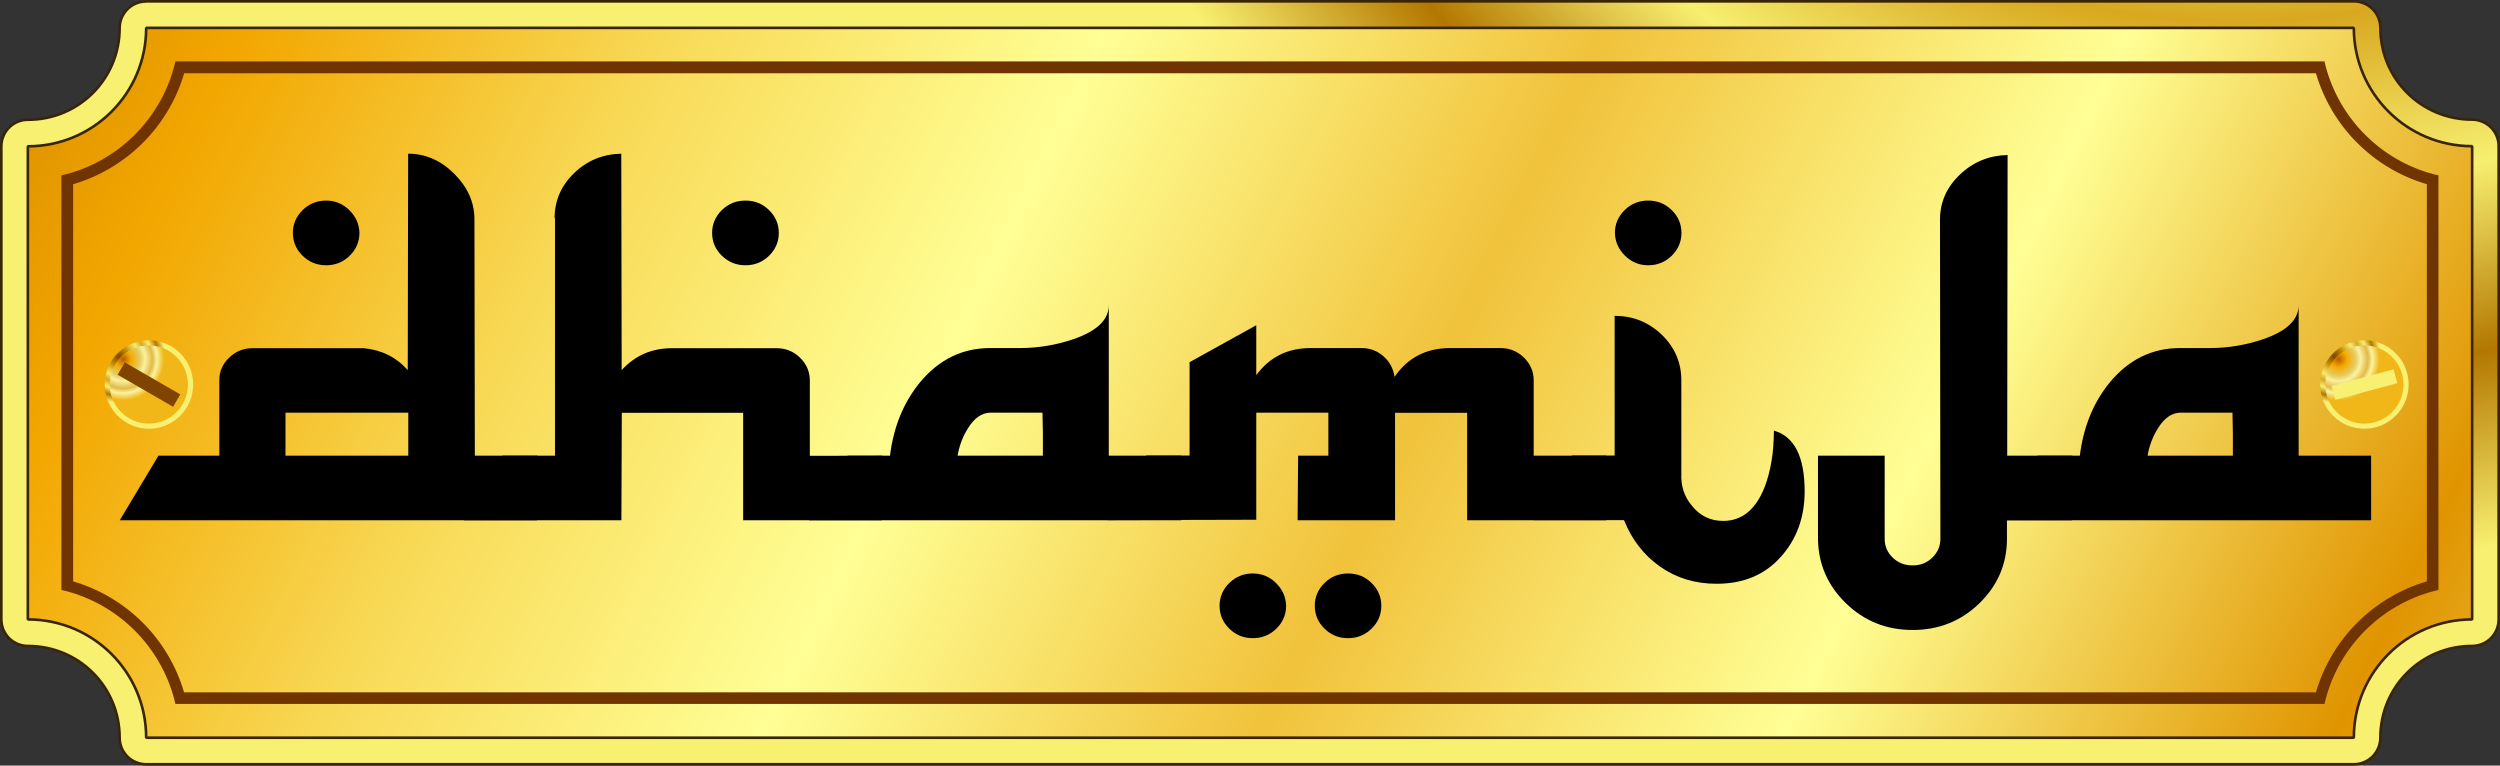
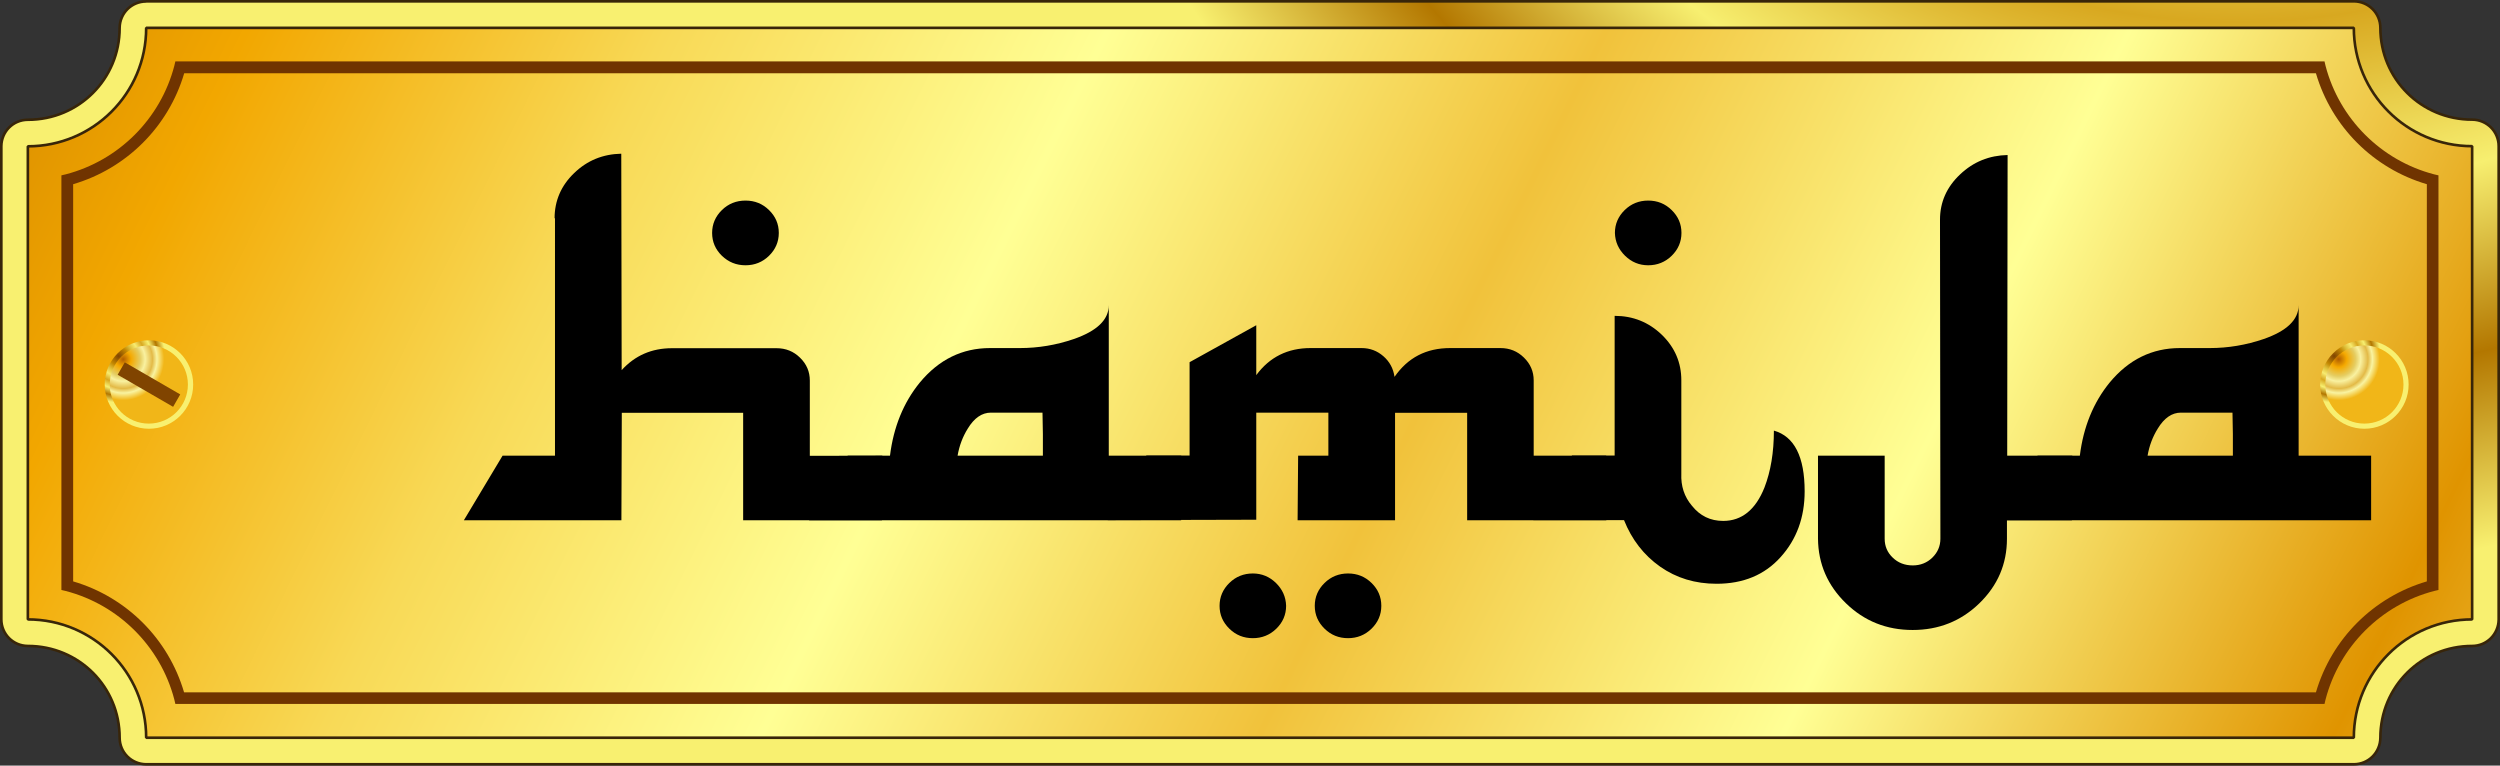
<svg xmlns="http://www.w3.org/2000/svg" version="1.1" id="Layer_1" x="0px" y="0px" viewBox="0 0 1893.3 579.8" style="enable-background:new 0 0 1893.3 579.8;" xml:space="preserve">
  <rect x="0" y="0" width="1893.3" height="579.8" fill="#333333" stroke="none" />
  <style type="text/css">
	.st0{fill:url(#SVGID_1_);stroke:#382509;stroke-width:2;stroke-miterlimit:1;}
	.st1{fill:url(#SVGID_2_);stroke:#382509;stroke-width:2;stroke-miterlimit:1;}
	.st2{fill:#703400;}
	.st3{fill:url(#SVGID_3_);}
	.st4{fill:url(#SVGID_4_);}
	.st5{fill:url(#SVGID_5_);}
	.st6{fill:url(#SVGID_6_);}
	.st7{fill:url(#SVGID_7_);}
	.st8{fill:url(#SVGID_8_);}
</style>
  <radialGradient id="SVGID_1_" cx="1645.467" cy="-486.395" r="316.72" gradientTransform="matrix(2.986 0 0 2.986 -3219.49 940.288)" gradientUnits="userSpaceOnUse">
    <stop offset="0" style="stop-color:#804400" />
    <stop offset="0.196" style="stop-color:#C38700" />
    <stop offset="0.308" style="stop-color:#DFBF38" />
    <stop offset="0.426" style="stop-color:#F7EB70" />
    <stop offset="0.559" style="stop-color:#D8A820" />
    <stop offset="0.699" style="stop-color:#F7EF70" />
    <stop offset="0.846" style="stop-color:#B37700" />
    <stop offset="1" style="stop-color:#F8F070" />
  </radialGradient>
  <path class="st0" d="M110.7,1.1c-11.1,0-20,8.9-20.1,20c0,0,0,0,0,0.1c0,38.6-30.9,69.5-69.5,69.5c-11.1,0-20,8.9-20.1,20  c0,0,0,0,0,0.1v358.3c0,11.1,8.9,20,20,20.1c0,0,0,0,0.1,0c38.6,0,69.5,30.9,69.5,69.5c0,11.1,8.9,20,20,20.1c0,0,0,0,0.1,0h1671.9  c11.1,0,20-8.9,20.1-20c0,0,0,0,0-0.1c0-38.6,30.9-69.5,69.5-69.5c11.1,0,20-8.9,20.1-20c0,0,0,0,0-0.1V110.7c0-11.1-8.9-20-20-20.1  c0,0,0,0-0.1,0c-38.6,0-69.5-30.9-69.5-69.5c0-11.1-8.9-20-20-20.1c0,0,0,0-0.1,0H110.7V1.1z" />
  <linearGradient id="SVGID_2_" gradientUnits="userSpaceOnUse" x1="1005.214" y1="-409.801" x2="1769.714" y2="-33.761" gradientTransform="matrix(2.986 0 0 2.986 -3219.49 940.288)">
    <stop offset="0" style="stop-color:#A75900" />
    <stop offset="0.196" style="stop-color:#F2A700" />
    <stop offset="0.308" style="stop-color:#F8D956" />
    <stop offset="0.426" style="stop-color:#FFFF95" />
    <stop offset="0.559" style="stop-color:#F1C23B" />
    <stop offset="0.699" style="stop-color:#FFFF95" />
    <stop offset="0.846" style="stop-color:#E09400" />
    <stop offset="1" style="stop-color:#FFFF95" />
  </linearGradient>
  <path class="st1" d="M110.7,21.2c0,49.5-40.1,89.6-89.6,89.6v358.3c49.5,0,89.6,40.1,89.6,89.6h1671.9c0-49.5,40.1-89.6,89.6-89.6  V110.7c-49.5,0-89.6-40.1-89.6-89.6H170.4h-59.7V21.2z" />
  <path class="st2" d="M132,49.9C121.5,90,90,121.5,49.9,132l-3.4,0.8v314l3.4,0.8c40.1,10.5,71.6,42,82.1,82.1l0.8,3.4h1627.6  l0.8-3.4c10.5-40.1,42-71.6,82.1-82.1l3.4-0.8v-314l-3.4-0.8c-40.1-10.5-71.6-42-82.1-82.1l-0.8-3.4H132.8L132,49.9z M139.5,55.5  h1614.4c11.9,40.5,43.5,72.1,84,84v300.8c-40.5,11.9-72.1,43.5-84,84H139.4c-11.9-40.5-43.5-72.1-84-84V139.5  C95.9,127.6,127.6,95.9,139.5,55.5L139.5,55.5z" />
  <radialGradient id="SVGID_3_" cx="1162.88" cy="-189.245" r="10.399" gradientTransform="matrix(3.385 0 0 3.385 -2168.715 910.282)" gradientUnits="userSpaceOnUse">
    <stop offset="0" style="stop-color:#804400" />
    <stop offset="0.196" style="stop-color:#C38700" />
    <stop offset="0.308" style="stop-color:#DFBF38" />
    <stop offset="0.426" style="stop-color:#F7EB70" />
    <stop offset="0.559" style="stop-color:#D8A820" />
    <stop offset="0.699" style="stop-color:#F7EF70" />
    <stop offset="0.846" style="stop-color:#B37700" />
    <stop offset="1" style="stop-color:#F8F070" />
  </radialGradient>
  <path class="st3" d="M1824.1,291.2c0,18.5-15,33.5-33.5,33.5s-33.5-15-33.5-33.5s15-33.5,33.5-33.5S1824.1,272.7,1824.1,291.2  L1824.1,291.2z" />
  <radialGradient id="SVGID_4_" cx="1099.661" cy="-223.78" r="10.399" gradientTransform="matrix(2.986 0 0 2.986 -1512.459 940.288)" gradientUnits="userSpaceOnUse">
    <stop offset="0" style="stop-color:#B25E00" />
    <stop offset="0.196" style="stop-color:#F5A900" />
    <stop offset="0.414" style="stop-color:#E5CD62" />
    <stop offset="0.536" style="stop-color:#F9F1A0" />
    <stop offset="0.714" style="stop-color:#E3BA47" />
    <stop offset="0.823" style="stop-color:#F9F3A0" />
    <stop offset="1" style="stop-color:#F1B618" />
  </radialGradient>
  <path class="st4" d="M1820.2,291.2c0,16.3-13.2,29.6-29.6,29.6s-29.6-13.2-29.6-29.6s13.2-29.6,29.6-29.6  C1806.9,261.6,1820.2,274.9,1820.2,291.2L1820.2,291.2z" />
  <linearGradient id="SVGID_5_" gradientUnits="userSpaceOnUse" x1="1673.529" y1="-348.471" x2="1673.439" y2="-335.301" gradientTransform="matrix(2.884 -0.773 0.773 2.884 -2881.659 2146.358)">
    <stop offset="0" style="stop-color:#804400" />
    <stop offset="0.196" style="stop-color:#C38700" />
    <stop offset="0.308" style="stop-color:#DFBF38" />
    <stop offset="0.426" style="stop-color:#F7EB70" />
    <stop offset="0.559" style="stop-color:#D8A820" />
    <stop offset="0.699" style="stop-color:#F7EF70" />
    <stop offset="0.846" style="stop-color:#B37700" />
    <stop offset="1" style="stop-color:#F8F070" />
  </linearGradient>
-   <path class="st5" d="M1765.8,292.3l46.9-12.6l2.8,10.5l-46.9,12.6L1765.8,292.3z" />
  <radialGradient id="SVGID_6_" cx="1162.88" cy="-189.245" r="10.399" gradientTransform="matrix(3.385 0 0 3.385 -3846.55 910.282)" gradientUnits="userSpaceOnUse">
    <stop offset="0" style="stop-color:#804400" />
    <stop offset="0.196" style="stop-color:#C38700" />
    <stop offset="0.308" style="stop-color:#DFBF38" />
    <stop offset="0.426" style="stop-color:#F7EB70" />
    <stop offset="0.559" style="stop-color:#D8A820" />
    <stop offset="0.699" style="stop-color:#F7EF70" />
    <stop offset="0.846" style="stop-color:#B37700" />
    <stop offset="1" style="stop-color:#F8F070" />
  </radialGradient>
  <path class="st6" d="M146.3,291.2c0,18.5-15,33.5-33.5,33.5s-33.5-15-33.5-33.5s15-33.5,33.5-33.5S146.3,272.7,146.3,291.2  L146.3,291.2z" />
  <radialGradient id="SVGID_7_" cx="1099.661" cy="-223.78" r="10.399" gradientTransform="matrix(2.986 0 0 2.986 -3190.294 940.288)" gradientUnits="userSpaceOnUse">
    <stop offset="0" style="stop-color:#B25E00" />
    <stop offset="0.196" style="stop-color:#F5A900" />
    <stop offset="0.414" style="stop-color:#E5CD62" />
    <stop offset="0.536" style="stop-color:#F9F1A0" />
    <stop offset="0.714" style="stop-color:#E3BA47" />
    <stop offset="0.823" style="stop-color:#F9F3A0" />
    <stop offset="1" style="stop-color:#F1B618" />
  </radialGradient>
  <path class="st7" d="M142.3,291.2c0,16.3-13.2,29.6-29.6,29.6s-29.6-13.2-29.6-29.6s13.2-29.6,29.6-29.6S142.3,274.9,142.3,291.2  L142.3,291.2z" />
  <linearGradient id="SVGID_8_" gradientUnits="userSpaceOnUse" x1="1184.512" y1="84.826" x2="1184.422" y2="97.996" gradientTransform="matrix(2.586 1.493 -1.493 2.586 -2923.223 -1525.531)">
    <stop offset="0" style="stop-color:#804400" />
    <stop offset="0.196" style="stop-color:#C38700" />
    <stop offset="0.308" style="stop-color:#DFBF38" />
    <stop offset="0.426" style="stop-color:#F7EB70" />
    <stop offset="0.559" style="stop-color:#D8A820" />
    <stop offset="0.699" style="stop-color:#F7EF70" />
    <stop offset="0.846" style="stop-color:#B37700" />
    <stop offset="1" style="stop-color:#F8F070" />
  </linearGradient>
  <path class="st8" d="M94.5,274.4l42,24.3l-5.4,9.4l-42-24.3L94.5,274.4z" />
-   <path d="M272.2,176.4c0,6.7-2.5,12.5-7.4,17.3s-10.9,7.2-17.8,7.2c-7,0-12.9-2.4-17.8-7.2c-4.9-4.8-7.4-10.5-7.4-17.3  c0-6.7,2.5-12.5,7.4-17.3s10.9-7.2,17.8-7.2c6.7,0,12.6,2.4,17.5,7.2C269.4,163.9,272,169.6,272.2,176.4L272.2,176.4z M406.9,345.1  l-0.3,48.9H90.7l29.3-48.9h46.1v-57.3c0-6.5,2.5-12.2,7.4-16.9c4.9-4.8,10.9-7.2,17.8-7.2h84.2c13.5,1.3,24.6,6.8,33.3,16.6  l0.3-163.9c13,0,24.6,5,34.7,15s15.3,21.3,15.5,33.9l0.3,179.8H406.9z M309.2,345.1v-32.6h-93v32.6H309.2z" />
  <path d="M589.8,176.4c0,6.7-2.5,12.5-7.4,17.3s-10.9,7.2-17.8,7.2c-7,0-12.9-2.4-17.9-7.2c-4.9-4.8-7.4-10.5-7.4-17.3  c0-6.7,2.5-12.5,7.4-17.3s10.9-7.2,17.9-7.2s12.9,2.4,17.8,7.2C587.3,163.9,589.8,169.6,589.8,176.4L589.8,176.4z M668.2,345.1  l-0.3,48.9H562.8v-81.4h-91.9l-0.3,81.4H351.3l29.3-48.9h39.7V165.3H420c0-13.2,4.9-24.7,14.8-34.2c9.9-9.6,21.8-14.4,35.7-14.7  l0.3,163.9c10.1-11.1,22.8-16.6,38.1-16.6h79.2c7,0,12.9,2.4,17.8,7.2c4.9,4.8,7.4,10.5,7.4,17.3v57L668.2,345.1z" />
  <path d="M894.5,394H612.7l29.3-48.9h32c2.7-21.7,10.2-40.2,22.6-55.4c14.4-17.4,32.1-26.1,53.2-26.1h22.6c13.9,0,27.5-2.3,40.7-6.8  c17.7-6.1,26.6-14.7,26.6-25.7v114h54.9L894.5,394L894.5,394z M789.8,345.1v-16.3c-0.2-6.9-0.3-12.4-0.3-16.3h-39.1  c-6.7,0-12.6,4-17.5,12.1c-3.8,6.1-6.4,12.9-7.7,20.5L789.8,345.1z" />
  <path d="M1216.5,394h-105.4v-81.4h-54.6V394h-73.8l0.4-48.9h22.9v-32.6h-54.6v81.1l-112.5,0.3l29.3-48.9h32.7v-70.7l50.5-28v37.8  c10.1-13.7,23.8-20.5,41.1-20.5h38.7c6.3,0,11.8,2.1,16.5,6.2s7.5,9.3,8.4,15.6c10.1-14.6,24.1-21.8,42.1-21.8h38.1  c7,0,12.9,2.4,17.8,7.2c4.9,4.8,7.4,10.5,7.4,17.3v57h54.9L1216.5,394z M1046.1,458.8c0,6.7-2.5,12.5-7.4,17.3s-10.9,7.2-17.8,7.2  c-7,0-12.9-2.4-17.8-7.2c-4.9-4.8-7.4-10.5-7.4-17.3c0-6.7,2.5-12.5,7.4-17.3s10.9-7.2,17.8-7.2c7,0,12.9,2.4,17.8,7.2  C1043.6,446.3,1046.1,452,1046.1,458.8z M974,458.8c0,6.7-2.5,12.5-7.4,17.3s-10.9,7.2-17.8,7.2c-7,0-12.9-2.4-17.8-7.2  c-4.9-4.8-7.4-10.5-7.4-17.3c0-6.7,2.5-12.5,7.4-17.3s10.9-7.2,17.8-7.2c6.7,0,12.6,2.4,17.5,7.2S973.8,452,974,458.8z" />
  <path d="M1273.4,176.4c0,6.7-2.5,12.5-7.4,17.3s-10.9,7.2-17.8,7.2c-6.7,0-12.6-2.4-17.5-7.2s-7.5-10.5-7.7-17.3  c0-6.7,2.5-12.5,7.4-17.3s10.9-7.2,17.8-7.2c7,0,12.9,2.4,17.8,7.2C1270.9,163.9,1273.4,169.6,1273.4,176.4L1273.4,176.4z   M1366.7,372.1c0,19.8-6.1,36.4-18.2,49.8c-12.1,13.5-28.3,20.2-48.5,20.2c-16.2,0-30.4-4.3-42.8-13c-12.3-8.7-21.4-20.4-27.3-35.2  h-68.7l29.3-48.9h32.3V239.2c13.9,0,25.8,4.8,35.7,14.3c9.9,9.6,14.8,21.1,14.8,34.5v70.7c-0.4,9.3,2.2,17.5,8.1,24.4  c6.1,7.6,13.9,11.4,23.6,11.4c14.1,0,24.6-8.5,31.3-25.4c4.7-12.2,7.1-26.5,7.1-43C1358.9,330.5,1366.7,345.9,1366.7,372.1  L1366.7,372.1z M1569.4,345.1l-0.3,48.9h-49.2v14c0,19.1-7,35.4-20.9,48.9s-30.8,20.2-50.5,20.2c-19.8,0-36.6-6.7-50.5-20.2  s-21-29.8-21.2-48.9v-62.9h50.5V408c0,5.6,2,10.4,6.1,14.3c4,3.9,9.1,5.9,15.2,5.9c5.8,0,10.8-2,14.8-5.9s6.1-8.7,6.1-14.3  l-0.3-241.7V164v2.3c0-13.2,5.1-24.7,15.2-34.2c10.1-9.6,22.1-14.4,36-14.7l-0.3,227.7H1569.4z M1469.1,166.3V164V166.3  L1469.1,166.3z" />
  <path d="M1795.7,394h-281.9l29.3-48.9h32c2.7-21.7,10.2-40.2,22.6-55.4c14.4-17.4,32.1-26.1,53.2-26.1h22.6  c13.9,0,27.5-2.3,40.7-6.8c17.7-6.1,26.6-14.7,26.6-25.7v114h54.9L1795.7,394L1795.7,394z M1691,345.1v-16.3  c-0.2-6.9-0.3-12.4-0.3-16.3h-39.1c-6.7,0-12.6,4-17.5,12.1c-3.8,6.1-6.4,12.9-7.7,20.5L1691,345.1z" />
</svg>